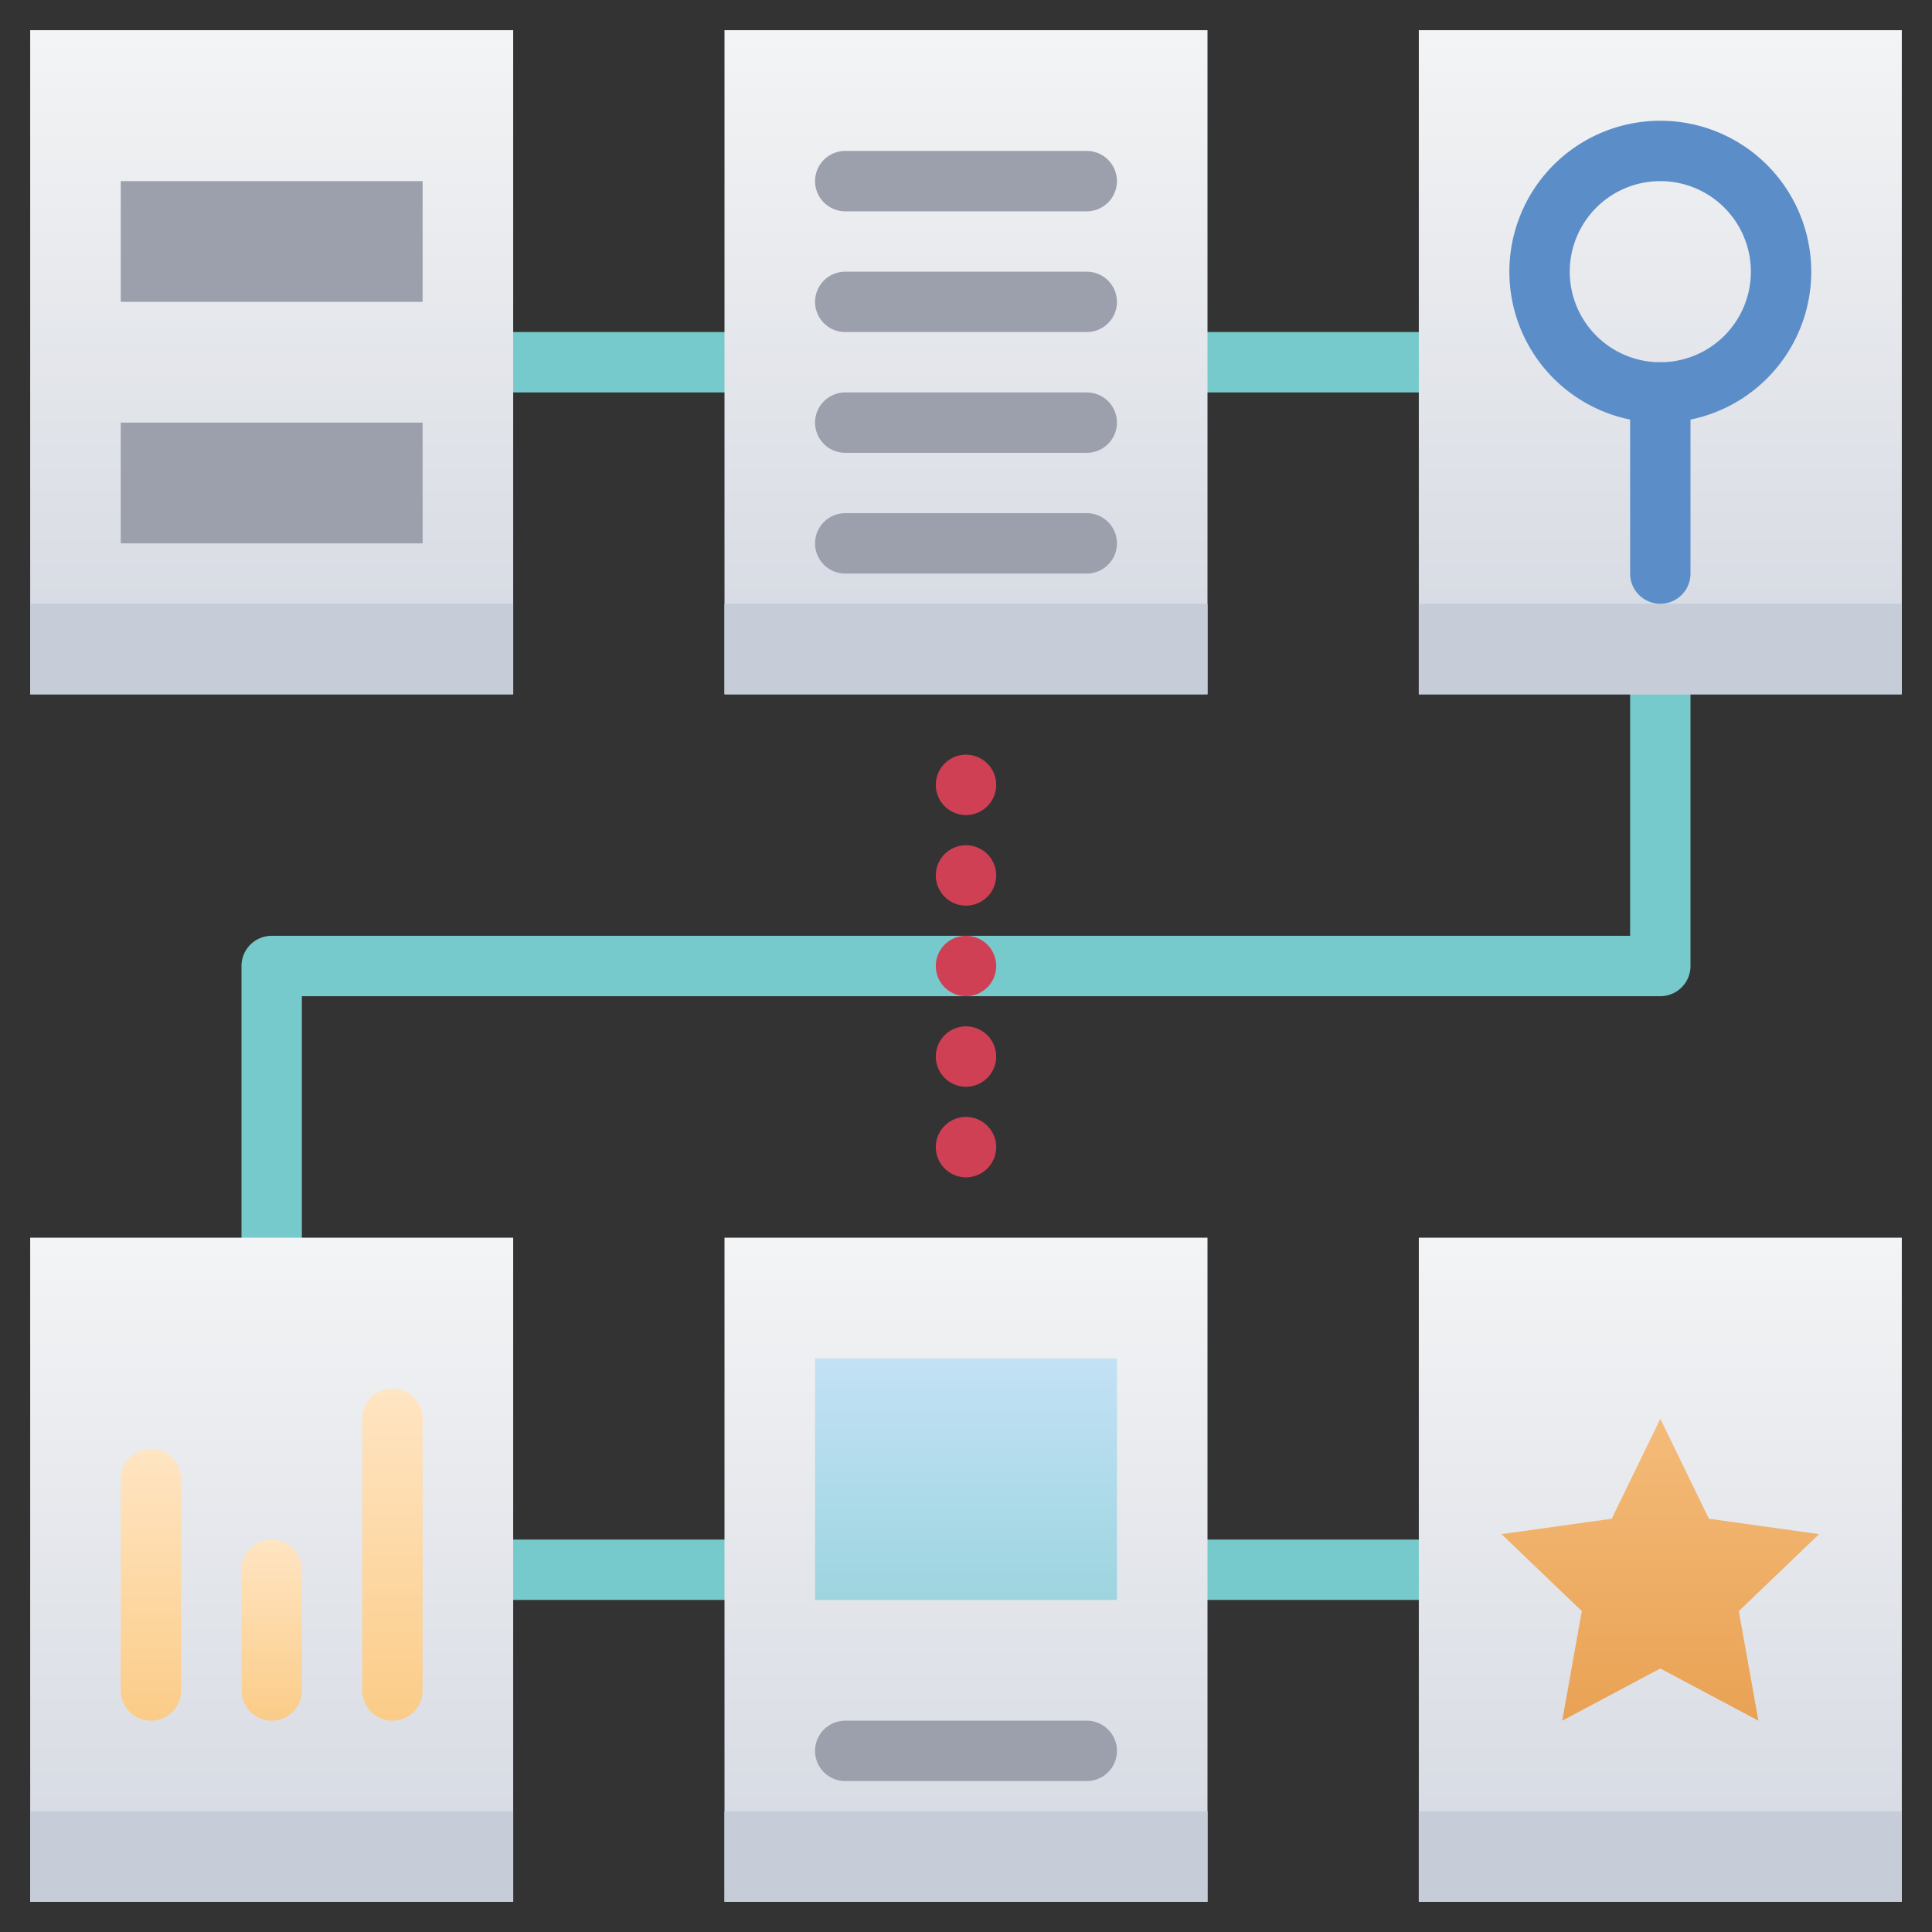
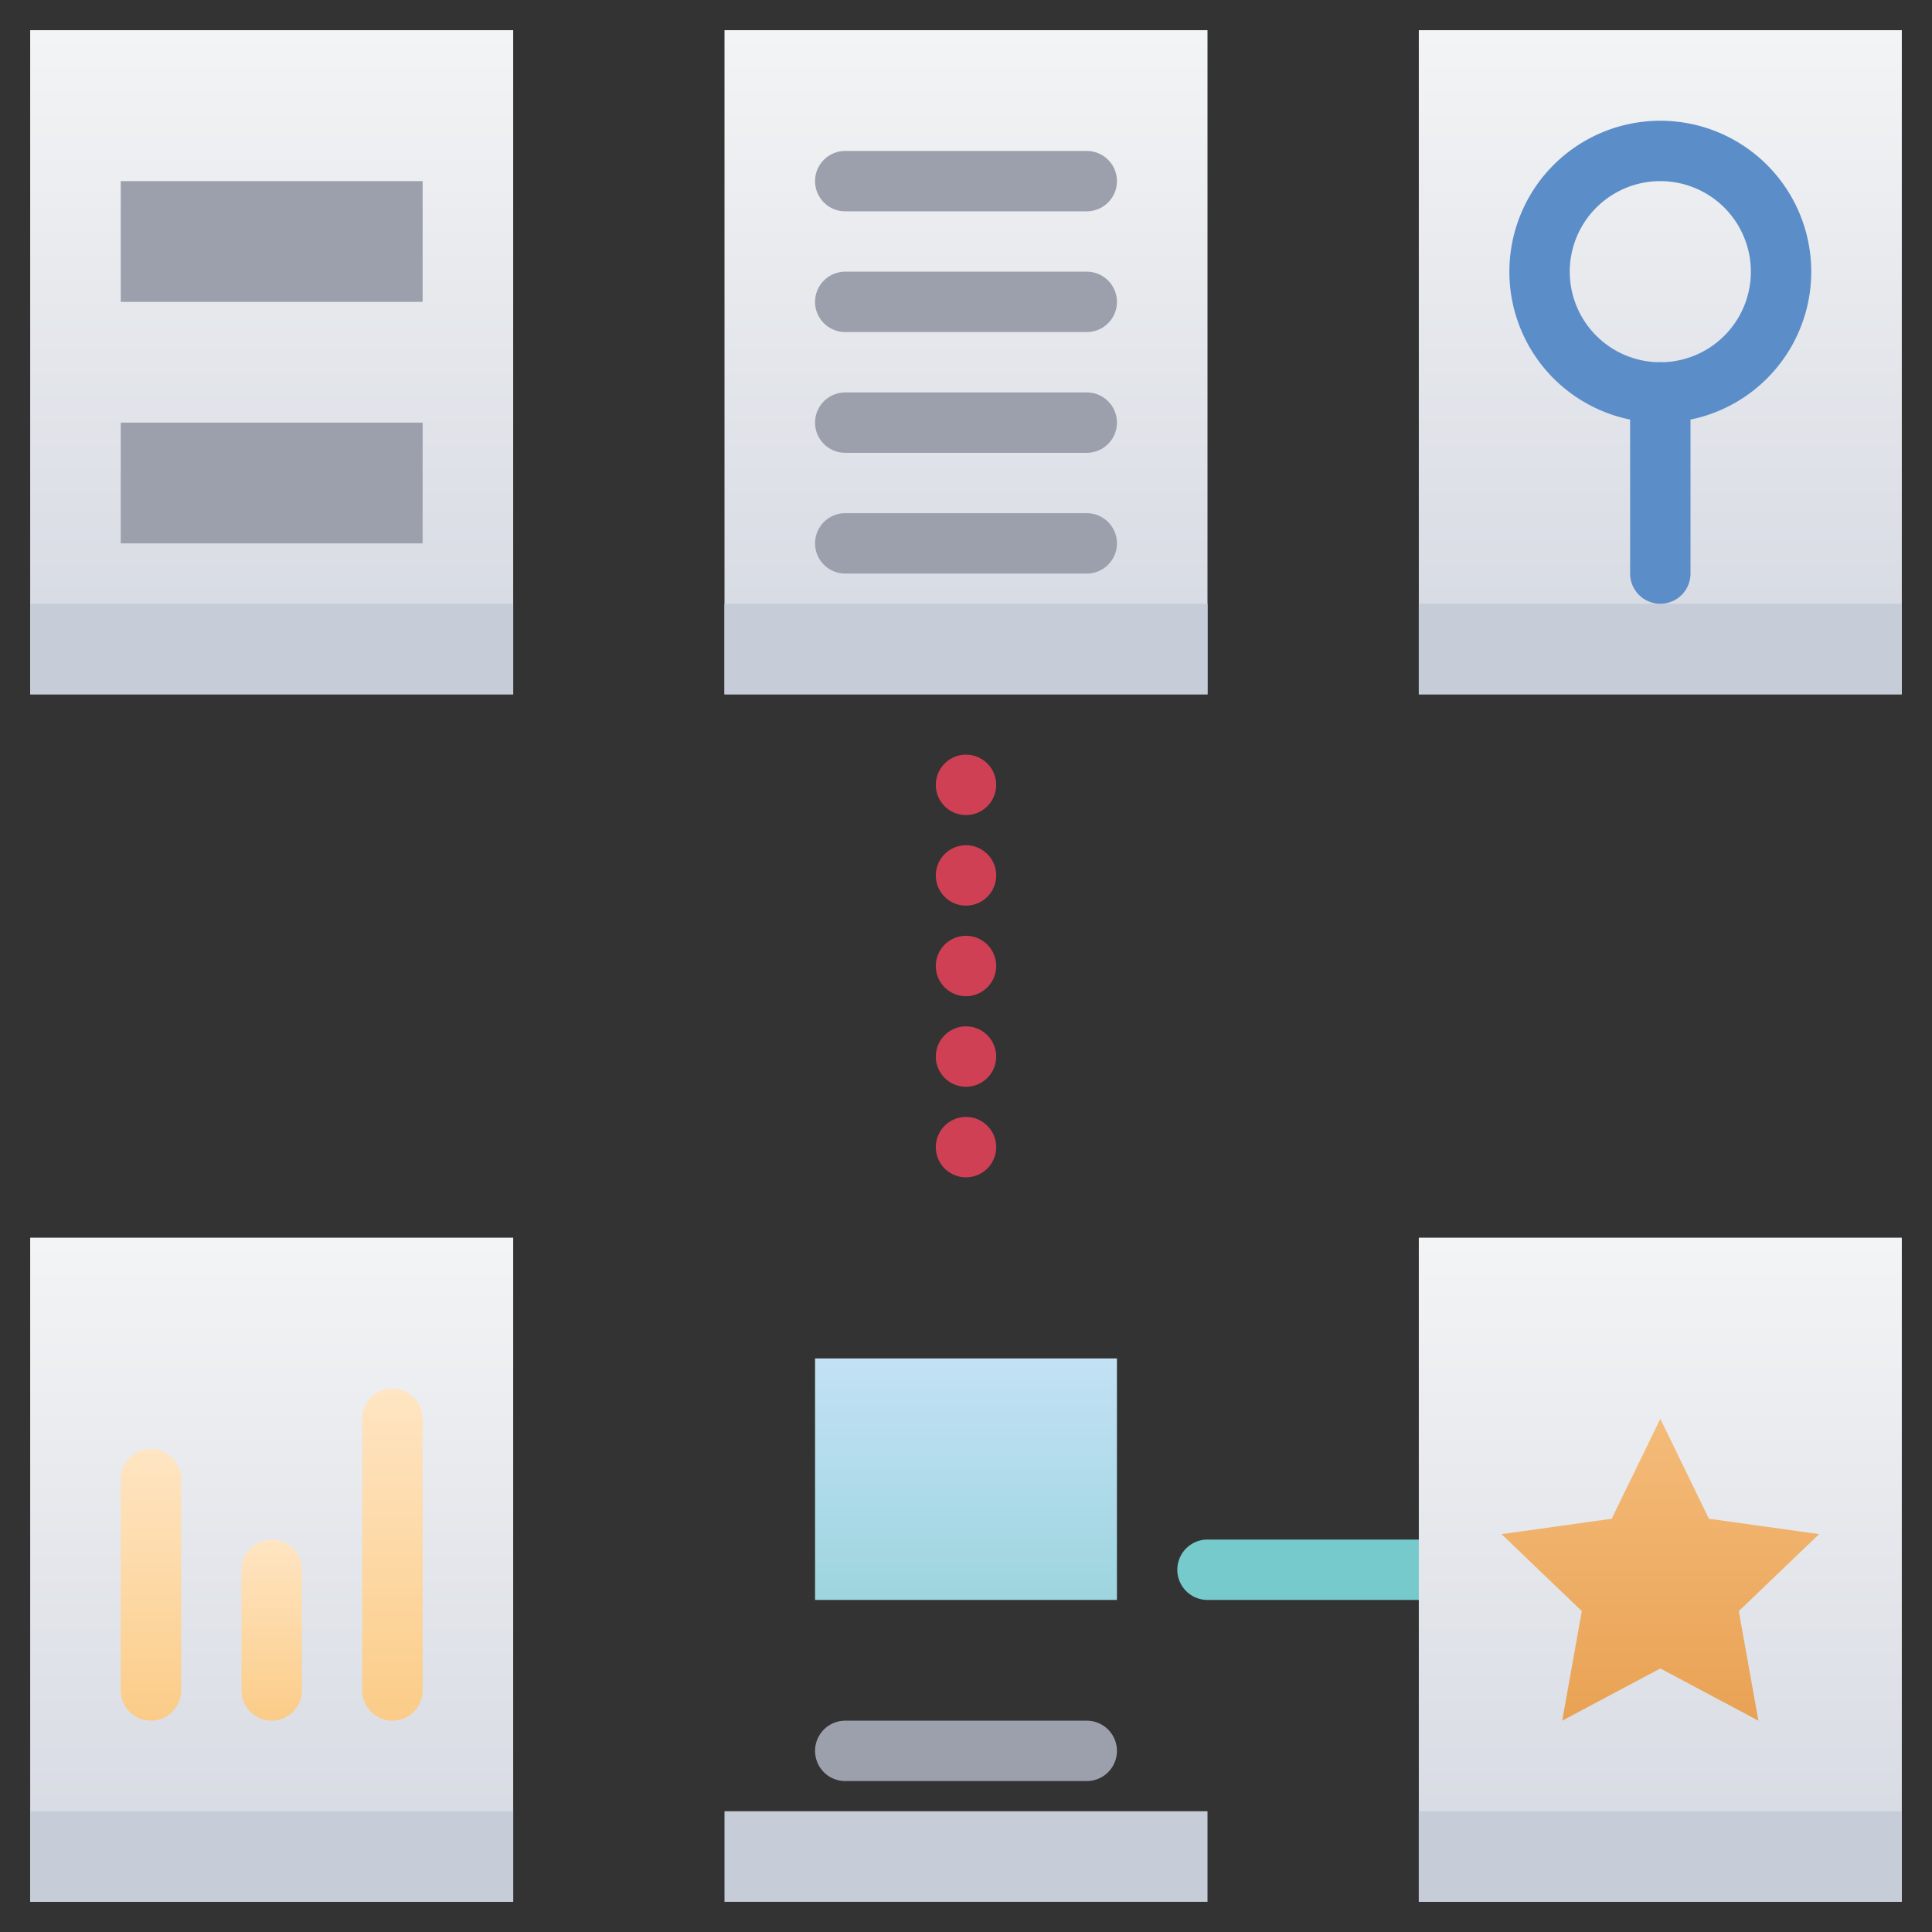
<svg xmlns="http://www.w3.org/2000/svg" xmlns:xlink="http://www.w3.org/1999/xlink" viewBox="0 0 64 64">
  <rect x="0" y="0" width="64" height="64" fill="#333333" stroke="none" />
  <defs>
    <style>.cls-1{fill:#77cacb;}.cls-2{fill:url(#linear-gradient);}.cls-3{fill:url(#linear-gradient-2);}.cls-4{fill:url(#linear-gradient-3);}.cls-5{fill:#c7cdd8;}.cls-6{fill:url(#linear-gradient-4);}.cls-7{fill:url(#linear-gradient-5);}.cls-8{fill:url(#linear-gradient-6);}.cls-9{fill:#9ca0ad;}.cls-10{fill:url(#linear-gradient-7);}.cls-11{fill:#cf4055;}.cls-12{fill:#5b8dc9;}.cls-13{fill:url(#linear-gradient-8);}.cls-14{fill:url(#linear-gradient-9);}.cls-15{fill:url(#linear-gradient-10);}.cls-16{fill:url(#linear-gradient-11);}</style>
    <linearGradient id="linear-gradient" x1="9" y1="23" x2="9" y2="1" gradientUnits="userSpaceOnUse">
      <stop offset="0" stop-color="#d4d8e1" />
      <stop offset="1" stop-color="#f3f4f5" />
    </linearGradient>
    <linearGradient id="linear-gradient-2" x1="32" y1="23" x2="32" y2="1" xlink:href="#linear-gradient" />
    <linearGradient id="linear-gradient-3" x1="55" y1="23" x2="55" y2="1" xlink:href="#linear-gradient" />
    <linearGradient id="linear-gradient-4" y1="63" x2="9" y2="41" xlink:href="#linear-gradient" />
    <linearGradient id="linear-gradient-5" x1="32" y1="63" x2="32" y2="41" xlink:href="#linear-gradient" />
    <linearGradient id="linear-gradient-6" x1="55" y1="63" x2="55" y2="41" xlink:href="#linear-gradient" />
    <linearGradient id="linear-gradient-7" x1="55" y1="57" x2="55" y2="47" gradientUnits="userSpaceOnUse">
      <stop offset="0" stop-color="#e9a254" />
      <stop offset="1" stop-color="#f4bb79" />
    </linearGradient>
    <linearGradient id="linear-gradient-8" x1="32" y1="53" x2="32" y2="45" gradientUnits="userSpaceOnUse">
      <stop offset="0" stop-color="#9dd5df" />
      <stop offset="1" stop-color="#c3e1f5" />
    </linearGradient>
    <linearGradient id="linear-gradient-9" x1="9" y1="56.99" x2="9" y2="51.01" gradientUnits="userSpaceOnUse">
      <stop offset="0" stop-color="#fbcc88" />
      <stop offset="1" stop-color="#ffe5c3" />
    </linearGradient>
    <linearGradient id="linear-gradient-10" x1="5" y1="56.99" x2="5" y2="48.01" xlink:href="#linear-gradient-9" />
    <linearGradient id="linear-gradient-11" x1="13" y1="56.99" x2="13" y2="46.01" xlink:href="#linear-gradient-9" />
  </defs>
  <title>Work Flow</title>
  <g id="Work_Flow" data-name="Work Flow">
-     <path class="cls-1" d="M24,13H17a1,1,0,0,1,0-2h7A1,1,0,0,1,24,13Z" />
-     <path class="cls-1" d="M47,13H40a1,1,0,0,1,0-2h7A1,1,0,0,1,47,13Z" />
-     <path class="cls-1" d="M8,41V32a1,1,0,0,1,1-1H54V23a1,1,0,0,1,2,0v9a1,1,0,0,1-1,1H10v8A1,1,0,0,1,8,41Z" />
-     <path class="cls-1" d="M24,53H17a1,1,0,0,1,0-2h7A1,1,0,0,1,24,53Z" />
    <path class="cls-1" d="M47,53H40a1,1,0,0,1,0-2h7A1,1,0,0,1,47,53Z" />
    <rect class="cls-2" x="1" y="1" width="16" height="22" />
    <rect class="cls-3" x="24" y="1" width="16" height="22" />
    <rect class="cls-4" x="47" y="1" width="16" height="22" />
    <rect class="cls-5" x="1" y="20" width="16" height="3" />
    <rect class="cls-5" x="24" y="20" width="16" height="3" />
    <rect class="cls-5" x="47" y="20" width="16" height="3" />
    <rect class="cls-6" x="1" y="41" width="16" height="22" />
-     <rect class="cls-7" x="24" y="41" width="16" height="22" />
    <rect class="cls-8" x="47" y="41" width="16" height="22" />
    <rect class="cls-9" x="4" y="6" width="10" height="4" />
    <rect class="cls-9" x="4" y="14" width="10" height="4" />
    <polygon class="cls-10" points="55 47 56.61 50.31 60.26 50.82 57.6 53.37 58.25 57 55 55.27 51.75 57 52.4 53.37 49.74 50.82 53.39 50.31 55 47" />
    <path class="cls-11" d="M33,26a1,1,0,0,1-2,0A1,1,0,0,1,33,26Z" />
    <path class="cls-11" d="M33,29a1,1,0,0,1-2,0A1,1,0,0,1,33,29Z" />
    <path class="cls-11" d="M33,35a1,1,0,0,1-2,0A1,1,0,0,1,33,35Z" />
    <path class="cls-11" d="M33,32a1,1,0,0,1-2,0A1,1,0,0,1,33,32Z" />
    <path class="cls-11" d="M33,38a1,1,0,0,1-2,0A1,1,0,0,1,33,38Z" />
    <path class="cls-12" d="M55,14a5,5,0,1,1,5-5A5,5,0,0,1,55,14Zm0-8a3,3,0,1,0,3,3A3,3,0,0,0,55,6Z" />
    <path class="cls-12" d="M54,19V13a1,1,0,0,1,2,0v6A1,1,0,0,1,54,19Z" />
    <rect class="cls-13" x="27" y="45" width="10" height="8" />
    <path class="cls-9" d="M36,59H28a1,1,0,0,1,0-2h8A1,1,0,0,1,36,59Z" />
    <path class="cls-14" d="M8,56V52a1,1,0,0,1,2,0v4A1,1,0,0,1,8,56Z" />
    <path class="cls-15" d="M4,56V49a1,1,0,0,1,2,0v7A1,1,0,0,1,4,56Z" />
    <path class="cls-16" d="M12,56V47a1,1,0,0,1,2,0v9A1,1,0,0,1,12,56Z" />
    <path class="cls-9" d="M36,7H28a1,1,0,0,1,0-2h8A1,1,0,0,1,36,7Z" />
    <path class="cls-9" d="M36,11H28a1,1,0,0,1,0-2h8A1,1,0,0,1,36,11Z" />
    <path class="cls-9" d="M36,15H28a1,1,0,0,1,0-2h8A1,1,0,0,1,36,15Z" />
    <path class="cls-9" d="M36,19H28a1,1,0,0,1,0-2h8A1,1,0,0,1,36,19Z" />
    <rect class="cls-5" x="1" y="60" width="16" height="3" />
    <rect class="cls-5" x="24" y="60" width="16" height="3" />
    <rect class="cls-5" x="47" y="60" width="16" height="3" />
  </g>
</svg>